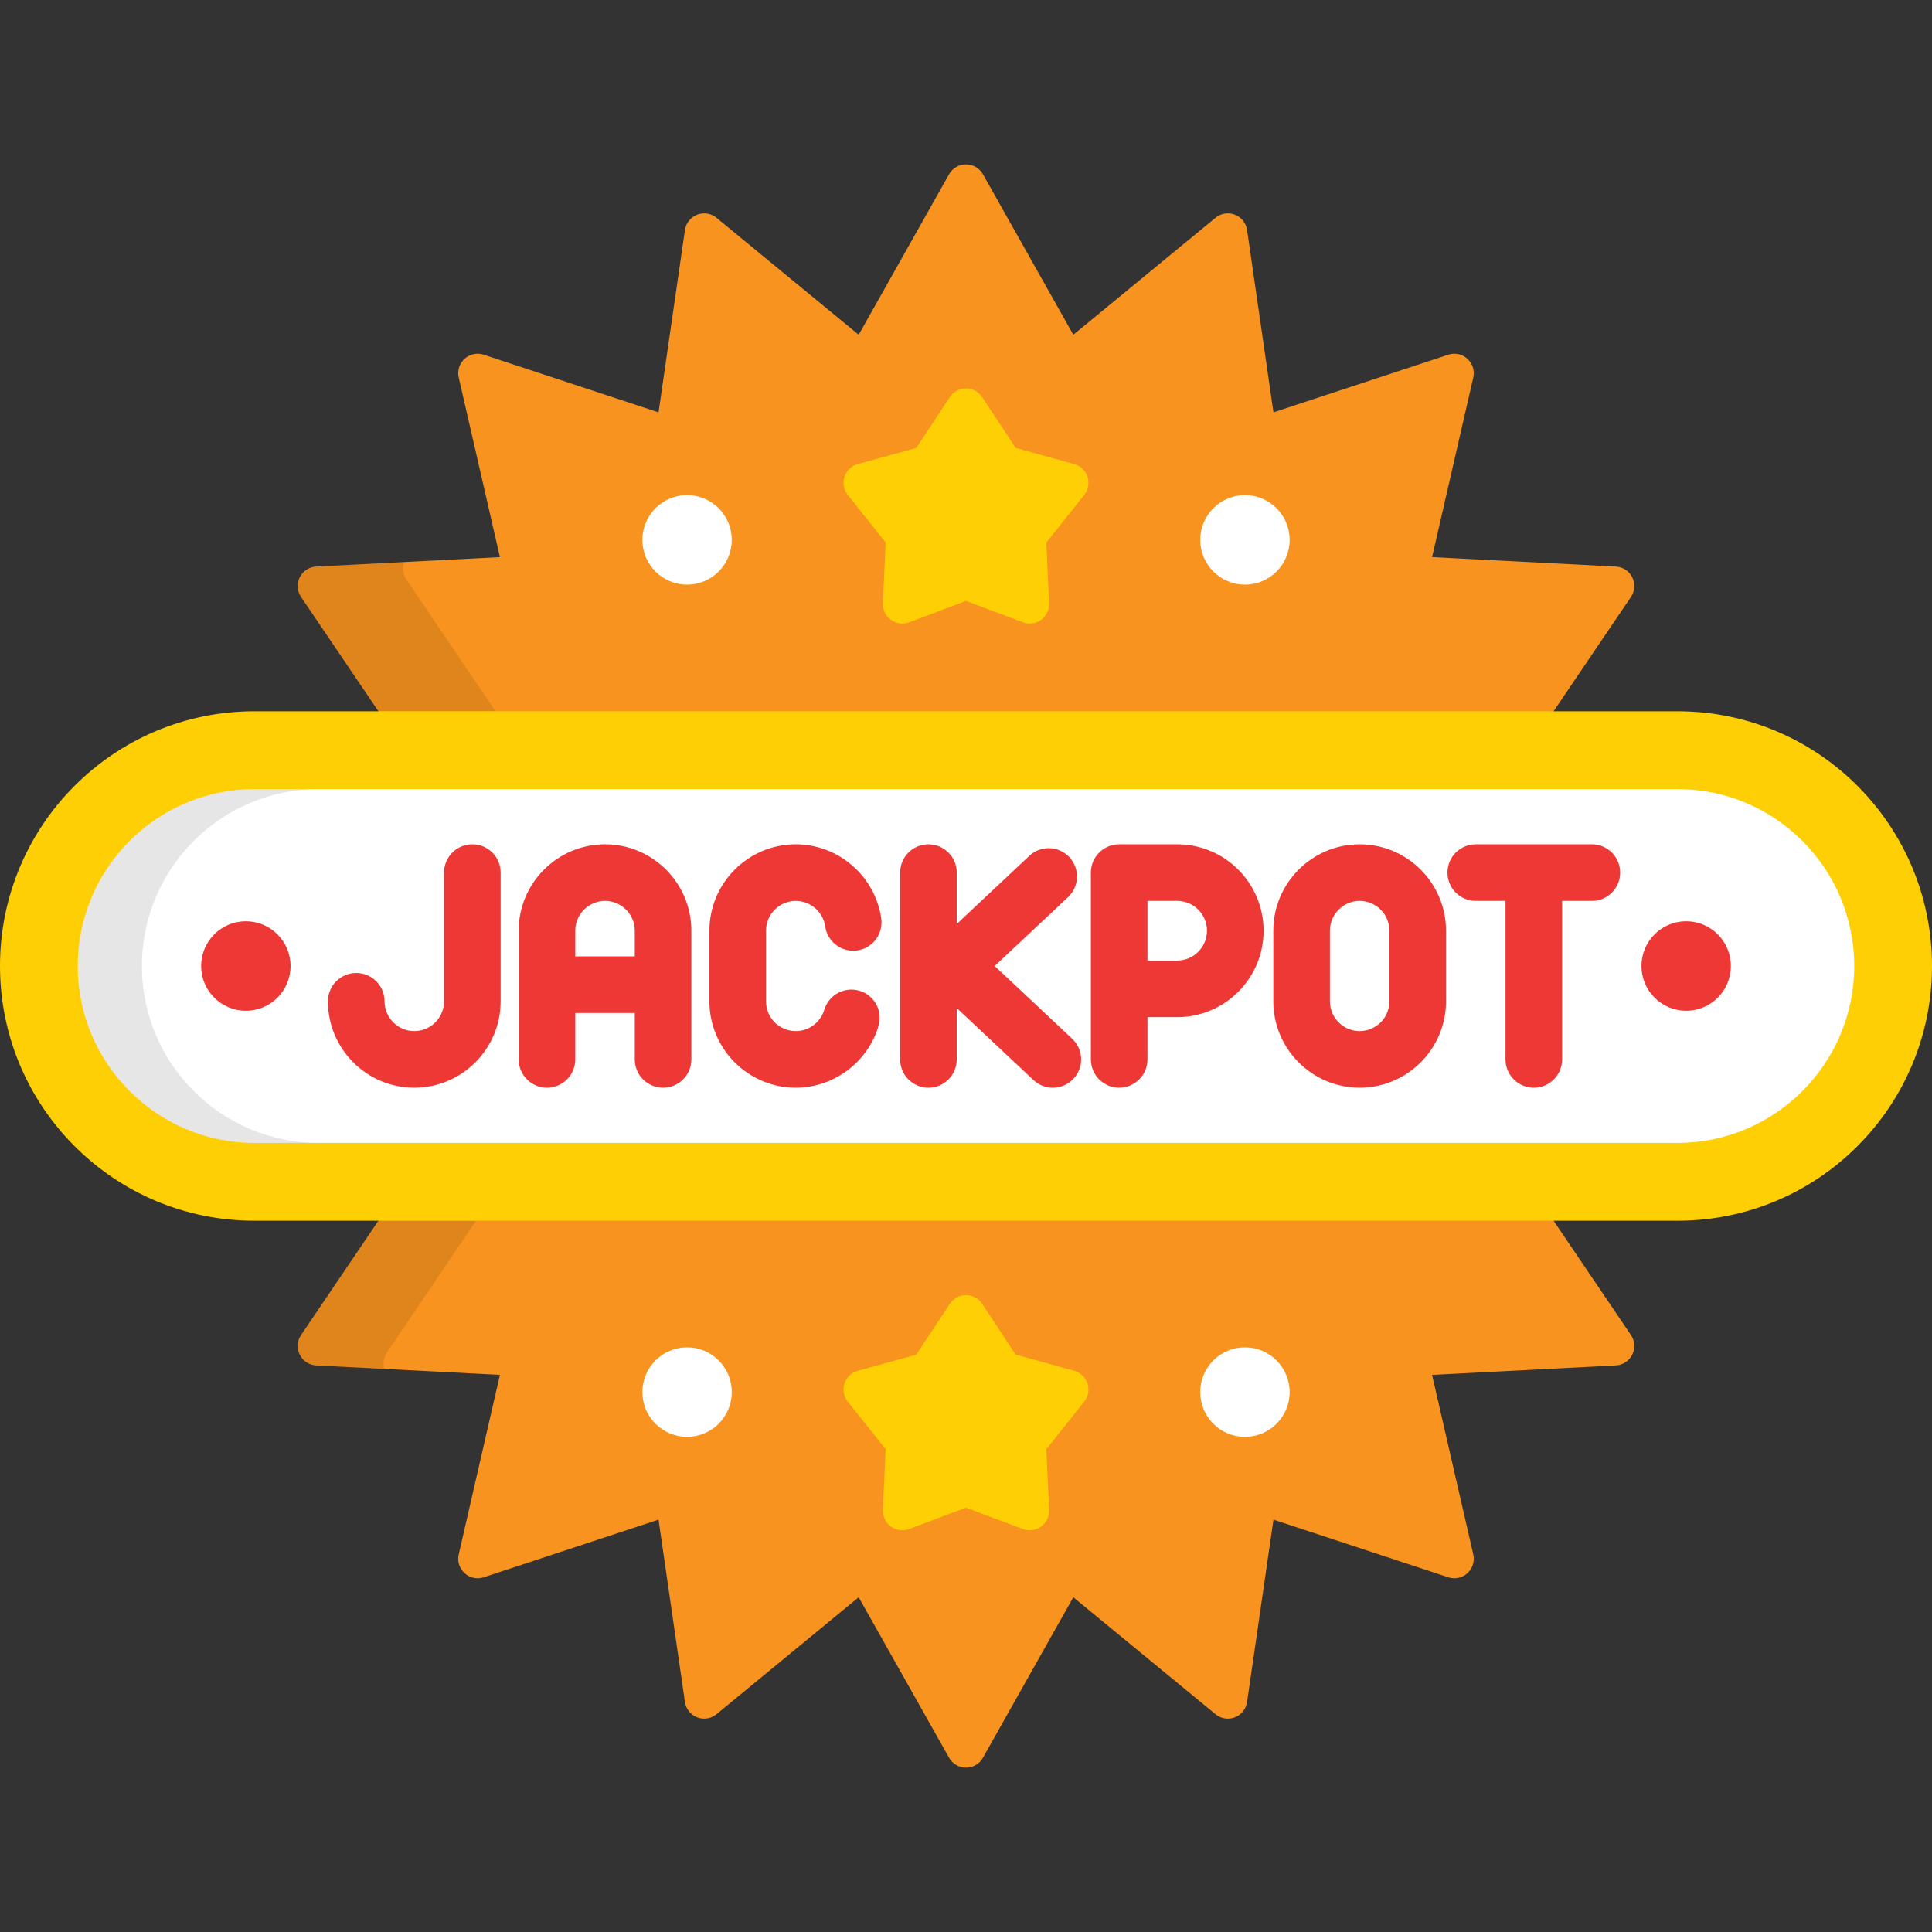
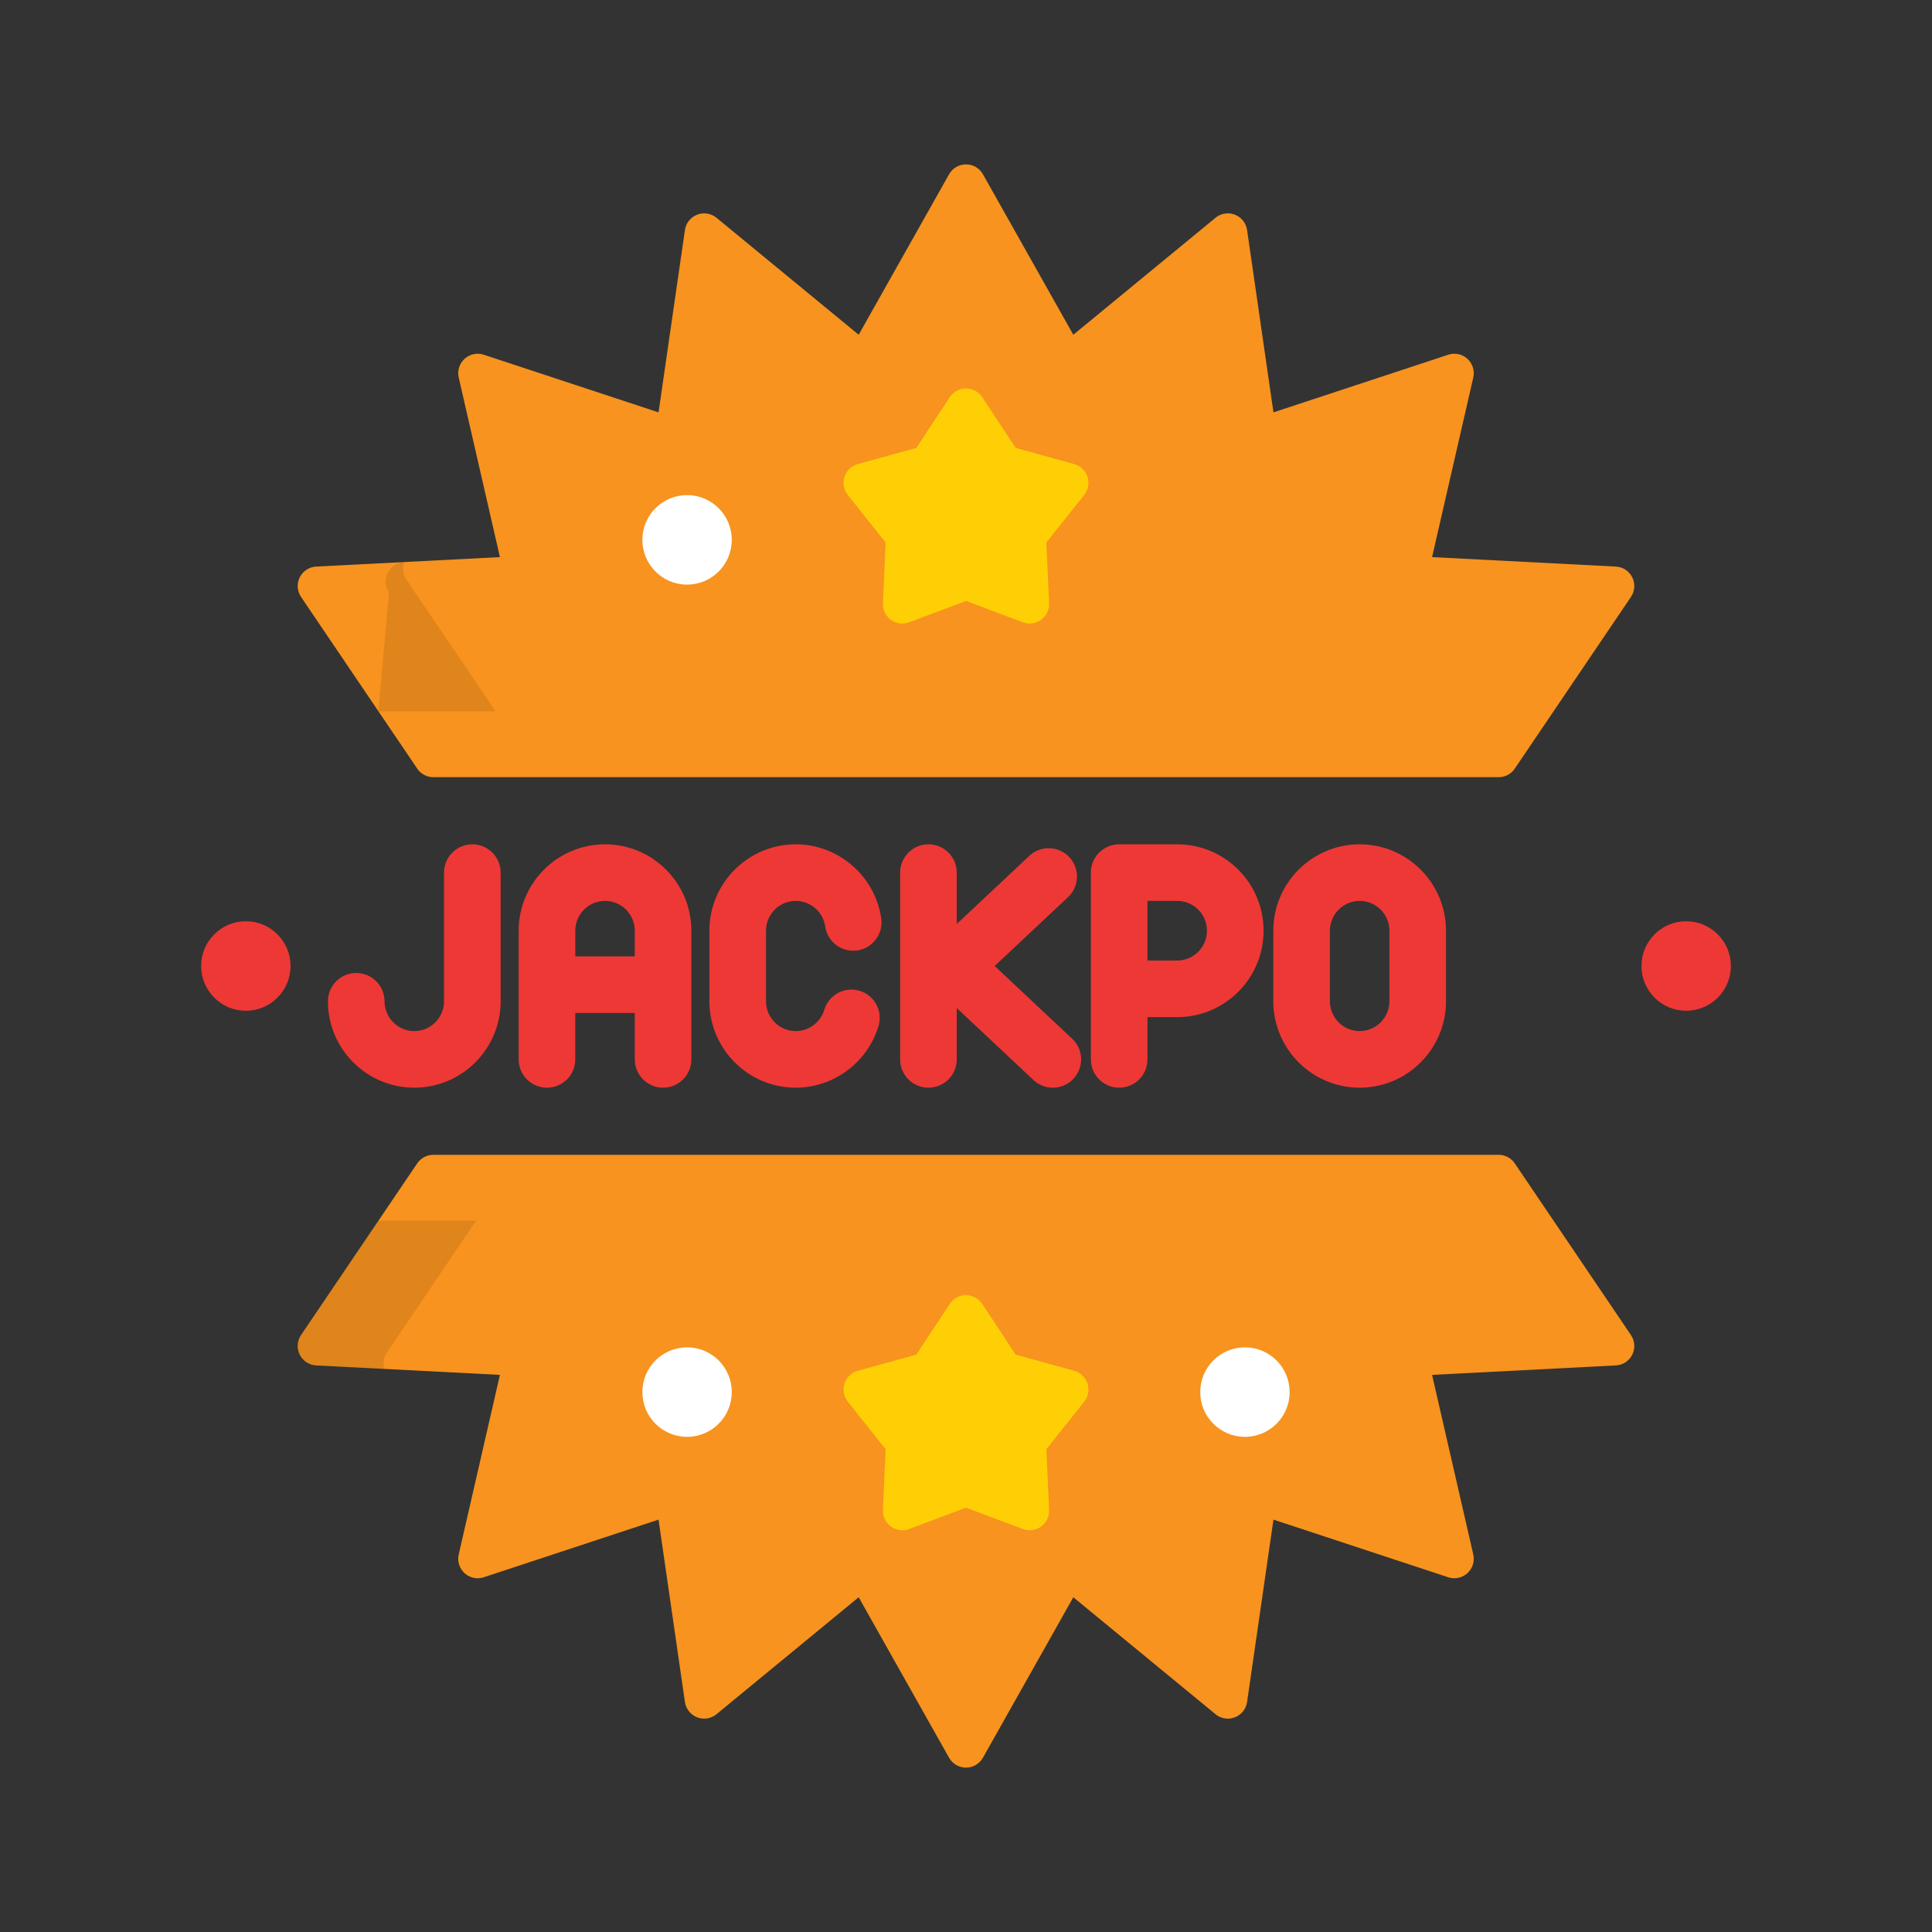
<svg xmlns="http://www.w3.org/2000/svg" version="1.1" id="Capa_1" x="0px" y="0px" viewBox="0 0 512 512" style="enable-background:new 0 0 512 512;" xml:space="preserve">
  <rect x="0" y="0" width="512" height="512" fill="#333333" stroke="none" />
  <path style="fill:#F7931E;" d="M114.837,205.964c-1.708,0-3.306-0.849-4.265-2.265L79.778,158.19 c-1.043-1.54-1.175-3.524-0.347-5.19c0.829-1.667,2.49-2.756,4.347-2.851l48.707-2.51l-10.918-47.581 c-0.417-1.814,0.176-3.711,1.55-4.965c0.963-0.879,2.206-1.346,3.471-1.346c0.54,0,1.083,0.085,1.611,0.259l46.322,15.273 l6.991-48.319c0.266-1.842,1.503-3.397,3.237-4.069c0.603-0.234,1.233-0.348,1.86-0.348c1.174,0,2.335,0.402,3.271,1.172 l37.68,30.995l23.954-42.528c0.913-1.621,2.627-2.623,4.487-2.623c1.859,0,3.573,1.002,4.487,2.623L284.44,88.71l37.684-30.995 c0.936-0.77,2.095-1.172,3.271-1.172c0.625,0,1.256,0.114,1.859,0.348c1.734,0.673,2.971,2.228,3.237,4.069l6.989,48.319 l46.321-15.273c0.528-0.174,1.071-0.259,1.61-0.259c1.266,0,2.508,0.467,3.471,1.346c1.375,1.254,1.967,3.151,1.551,4.965 l-10.918,47.582l48.706,2.51c1.856,0.095,3.518,1.185,4.346,2.851c0.829,1.665,0.696,3.649-0.346,5.19l-30.795,45.509 c-0.959,1.416-2.557,2.265-4.265,2.265L114.837,205.964L114.837,205.964z" />
-   <path style="opacity:0.1;enable-background:new ;" d="M100.283,188.494h31.026l-23.633-34.925 c-0.926-1.369-1.129-3.086-0.583-4.621l-23.315,1.202c-1.857,0.095-3.518,1.185-4.347,2.851c-0.829,1.665-0.696,3.649,0.347,5.19 L100.283,188.494z" />
+   <path style="opacity:0.1;enable-background:new ;" d="M100.283,188.494h31.026l-23.633-34.925 c-0.926-1.369-1.129-3.086-0.583-4.621c-1.857,0.095-3.518,1.185-4.347,2.851c-0.829,1.665-0.696,3.649,0.347,5.19 L100.283,188.494z" />
  <path style="fill:#F7931E;" d="M256,468.441c-1.859,0-3.574-1.003-4.487-2.624l-23.954-42.529l-37.682,30.996 c-0.937,0.77-2.097,1.172-3.271,1.172c-0.626,0-1.257-0.114-1.86-0.348c-1.733-0.672-2.971-2.228-3.237-4.069l-6.991-48.32 l-46.321,15.274c-0.528,0.174-1.072,0.259-1.611,0.259c-1.265,0-2.507-0.467-3.47-1.346c-1.374-1.254-1.966-3.151-1.55-4.965 l10.917-47.583l-48.706-2.509c-1.857-0.095-3.518-1.185-4.347-2.851c-0.829-1.666-0.696-3.649,0.347-5.19l30.795-45.508 c0.958-1.416,2.556-2.265,4.265-2.265h282.325c1.708,0,3.306,0.849,4.265,2.265l30.795,45.508c1.042,1.541,1.175,3.524,0.346,5.19 c-0.828,1.666-2.49,2.756-4.346,2.851l-48.706,2.509l10.919,47.583c0.417,1.814-0.176,3.711-1.55,4.965 c-0.963,0.879-2.206,1.346-3.471,1.346c-0.54,0-1.083-0.085-1.611-0.259L337.48,402.72l-6.989,48.32 c-0.267,1.841-1.503,3.397-3.237,4.069c-0.604,0.234-1.234,0.348-1.859,0.348c-1.176,0-2.334-0.402-3.271-1.172l-37.684-30.996 l-23.953,42.529C259.573,467.439,257.859,468.441,256,468.441z" />
  <path style="opacity:0.1;enable-background:new ;" d="M126.158,323.505h-25.876l-20.505,30.303 c-1.043,1.541-1.175,3.524-0.347,5.19c0.829,1.666,2.49,2.756,4.347,2.851l18.082,0.932c-0.432-1.464-0.207-3.061,0.666-4.35 L126.158,323.505z" />
-   <path style="fill:#FECF05;" d="M512,255.999c0,37.283-30.191,67.506-67.435,67.506H67.435C30.191,323.505,0,293.282,0,255.999l0,0 c0-37.282,30.191-67.505,67.435-67.505h377.131C481.809,188.494,512,218.717,512,255.999L512,255.999z" />
-   <path style="fill:#FFFFFF;" d="M67.435,302.88c-25.822,0-46.831-21.031-46.831-46.881s21.009-46.88,46.831-46.88h377.131 c25.823,0,46.831,21.03,46.831,46.88s-21.008,46.881-46.831,46.881H67.435z" />
-   <path style="opacity:0.1;enable-background:new ;" d="M37.602,255.999c0-25.85,21.009-46.88,46.831-46.88H67.435 c-25.822,0-46.831,21.03-46.831,46.88s21.009,46.881,46.831,46.881h16.998C58.61,302.88,37.602,281.849,37.602,255.999z" />
  <g>
    <path style="fill:#EE3835;" d="M125.174,223.749c-4.142,0-7.5,3.358-7.5,7.5v34.101c0,4.356-3.536,7.9-7.883,7.9 c-4.348,0-7.885-3.544-7.885-7.9c0-4.142-3.358-7.5-7.5-7.5s-7.5,3.358-7.5,7.5c0,12.627,10.266,22.9,22.885,22.9 c12.618,0,22.883-10.273,22.883-22.9v-34.101C132.674,227.106,129.316,223.749,125.174,223.749z" />
    <path style="fill:#EE3835;" d="M160.336,223.749c-12.618,0-22.884,10.273-22.884,22.901v34.1c0,4.142,3.358,7.5,7.5,7.5 s7.5-3.358,7.5-7.5v-12.301h15.767v12.301c0,4.142,3.358,7.5,7.5,7.5s7.5-3.358,7.5-7.5v-34.1 C183.22,234.022,172.954,223.749,160.336,223.749z M152.453,253.448v-6.799c0-4.356,3.537-7.901,7.884-7.901 s7.883,3.545,7.883,7.901v6.799H152.453z" />
    <path style="fill:#EE3835;" d="M210.883,238.749c3.898,0,7.253,2.906,7.803,6.76c0.585,4.1,4.381,6.948,8.485,6.365 c4.101-0.585,6.95-4.384,6.365-8.485c-1.599-11.196-11.337-19.64-22.653-19.64c-12.618,0-22.883,10.273-22.883,22.901v18.7 c0,12.627,10.266,22.9,22.883,22.9c10.05,0,19.071-6.728,21.936-16.361c1.181-3.97-1.08-8.146-5.051-9.327 c-3.97-1.179-8.146,1.081-9.327,5.051c-0.987,3.319-4.095,5.638-7.558,5.638c-4.347,0-7.883-3.544-7.883-7.9v-18.7 C202.999,242.293,206.536,238.749,210.883,238.749z" />
    <path style="fill:#EE3835;" d="M360.324,223.749c-12.618,0-22.884,10.273-22.884,22.901v18.7c0,12.627,10.266,22.9,22.884,22.9 c12.617,0,22.883-10.273,22.883-22.9v-18.7C383.207,234.022,372.941,223.749,360.324,223.749z M368.207,265.349 c0,4.356-3.536,7.9-7.883,7.9c-4.347,0-7.884-3.544-7.884-7.9v-18.7c0-4.356,3.537-7.901,7.884-7.901s7.883,3.545,7.883,7.901 V265.349z" />
    <path style="fill:#EE3835;" d="M311.976,223.749h-15.384c-4.143,0-7.5,3.358-7.5,7.5v30.801v18.7c0,4.142,3.357,7.5,7.5,7.5 s7.5-3.358,7.5-7.5v-11.2h7.884c12.619,0,22.885-10.273,22.885-22.9C334.86,234.022,324.595,223.749,311.976,223.749z M311.976,254.549h-7.884v-15.801h7.884c4.348,0,7.885,3.545,7.885,7.901S316.323,254.549,311.976,254.549z" />
    <path style="fill:#EE3835;" d="M263.598,255.999l19.446-18.25c3.021-2.834,3.171-7.581,0.336-10.601 c-2.834-3.02-7.58-3.172-10.602-0.336l-19.233,18.051v-13.613c0-4.142-3.358-7.5-7.5-7.5s-7.5,3.358-7.5,7.5v49.5 c0,4.142,3.358,7.5,7.5,7.5s7.5-3.358,7.5-7.5v-13.613l20.332,19.082c1.447,1.358,3.291,2.031,5.131,2.031 c2,0,3.994-0.794,5.471-2.367c2.835-3.021,2.685-7.767-0.336-10.602L263.598,255.999z" />
-     <path style="fill:#EE3835;" d="M421.859,223.749h-30.767c-4.143,0-7.5,3.358-7.5,7.5s3.357,7.5,7.5,7.5h7.882v42 c0,4.142,3.357,7.5,7.5,7.5s7.5-3.358,7.5-7.5v-42h7.885c4.143,0,7.5-3.358,7.5-7.5 C429.359,227.106,426.002,223.749,421.859,223.749z" />
    <ellipse style="fill:#EE3835;" cx="65.15" cy="256" rx="11.847" ry="11.859" />
    <ellipse style="fill:#EE3835;" cx="446.85" cy="256" rx="11.847" ry="11.859" />
  </g>
  <path style="fill:#FECF05;" d="M272.875,165.247c-0.609,0-1.223-0.108-1.811-0.329l-15.065-5.663l-15.065,5.663 c-0.587,0.221-1.2,0.329-1.81,0.329c-1.073,0-2.136-0.335-3.028-0.985c-1.4-1.019-2.196-2.673-2.118-4.403l0.723-16.094 l-10.035-12.595c-1.079-1.355-1.406-3.161-0.872-4.809c0.535-1.648,1.86-2.916,3.529-3.377l15.512-4.284l8.864-13.446 c0.953-1.446,2.568-2.316,4.299-2.316s3.346,0.87,4.298,2.316l8.865,13.446l15.513,4.284c1.668,0.461,2.994,1.729,3.529,3.377 c0.535,1.647,0.207,3.455-0.871,4.809L277.3,143.764l0.723,16.095c0.076,1.731-0.719,3.385-2.119,4.403 C275.01,164.912,273.947,165.247,272.875,165.247z" />
  <g>
-     <ellipse style="fill:#FFFFFF;" cx="329.92" cy="143.07" rx="11.847" ry="11.86" />
    <ellipse style="fill:#FFFFFF;" cx="182.08" cy="143.07" rx="11.847" ry="11.86" />
  </g>
  <path style="fill:#FECF05;" d="M272.876,405.535c-0.61,0-1.223-0.108-1.811-0.329L256,399.543l-15.065,5.663 c-0.587,0.221-1.2,0.329-1.81,0.329c-1.073,0-2.135-0.336-3.028-0.984c-1.4-1.019-2.196-2.673-2.118-4.404l0.723-16.094 l-10.035-12.595c-1.079-1.354-1.406-3.161-0.872-4.809c0.535-1.647,1.86-2.916,3.529-3.376l15.512-4.284l8.864-13.446 c0.953-1.446,2.568-2.316,4.299-2.316c1.73,0,3.346,0.87,4.299,2.316l8.865,13.446l15.512,4.285c1.669,0.46,2.995,1.729,3.529,3.376 c0.535,1.648,0.208,3.455-0.871,4.809L277.3,384.052l0.723,16.095c0.077,1.731-0.719,3.385-2.119,4.403 C275.011,405.2,273.948,405.535,272.876,405.535z" />
  <g>
    <ellipse style="fill:#FFFFFF;" cx="329.92" cy="368.92" rx="11.847" ry="11.86" />
    <ellipse style="fill:#FFFFFF;" cx="182.08" cy="368.92" rx="11.847" ry="11.86" />
  </g>
  <g> </g>
  <g> </g>
  <g> </g>
  <g> </g>
  <g> </g>
  <g> </g>
  <g> </g>
  <g> </g>
  <g> </g>
  <g> </g>
  <g> </g>
  <g> </g>
  <g> </g>
  <g> </g>
  <g> </g>
</svg>